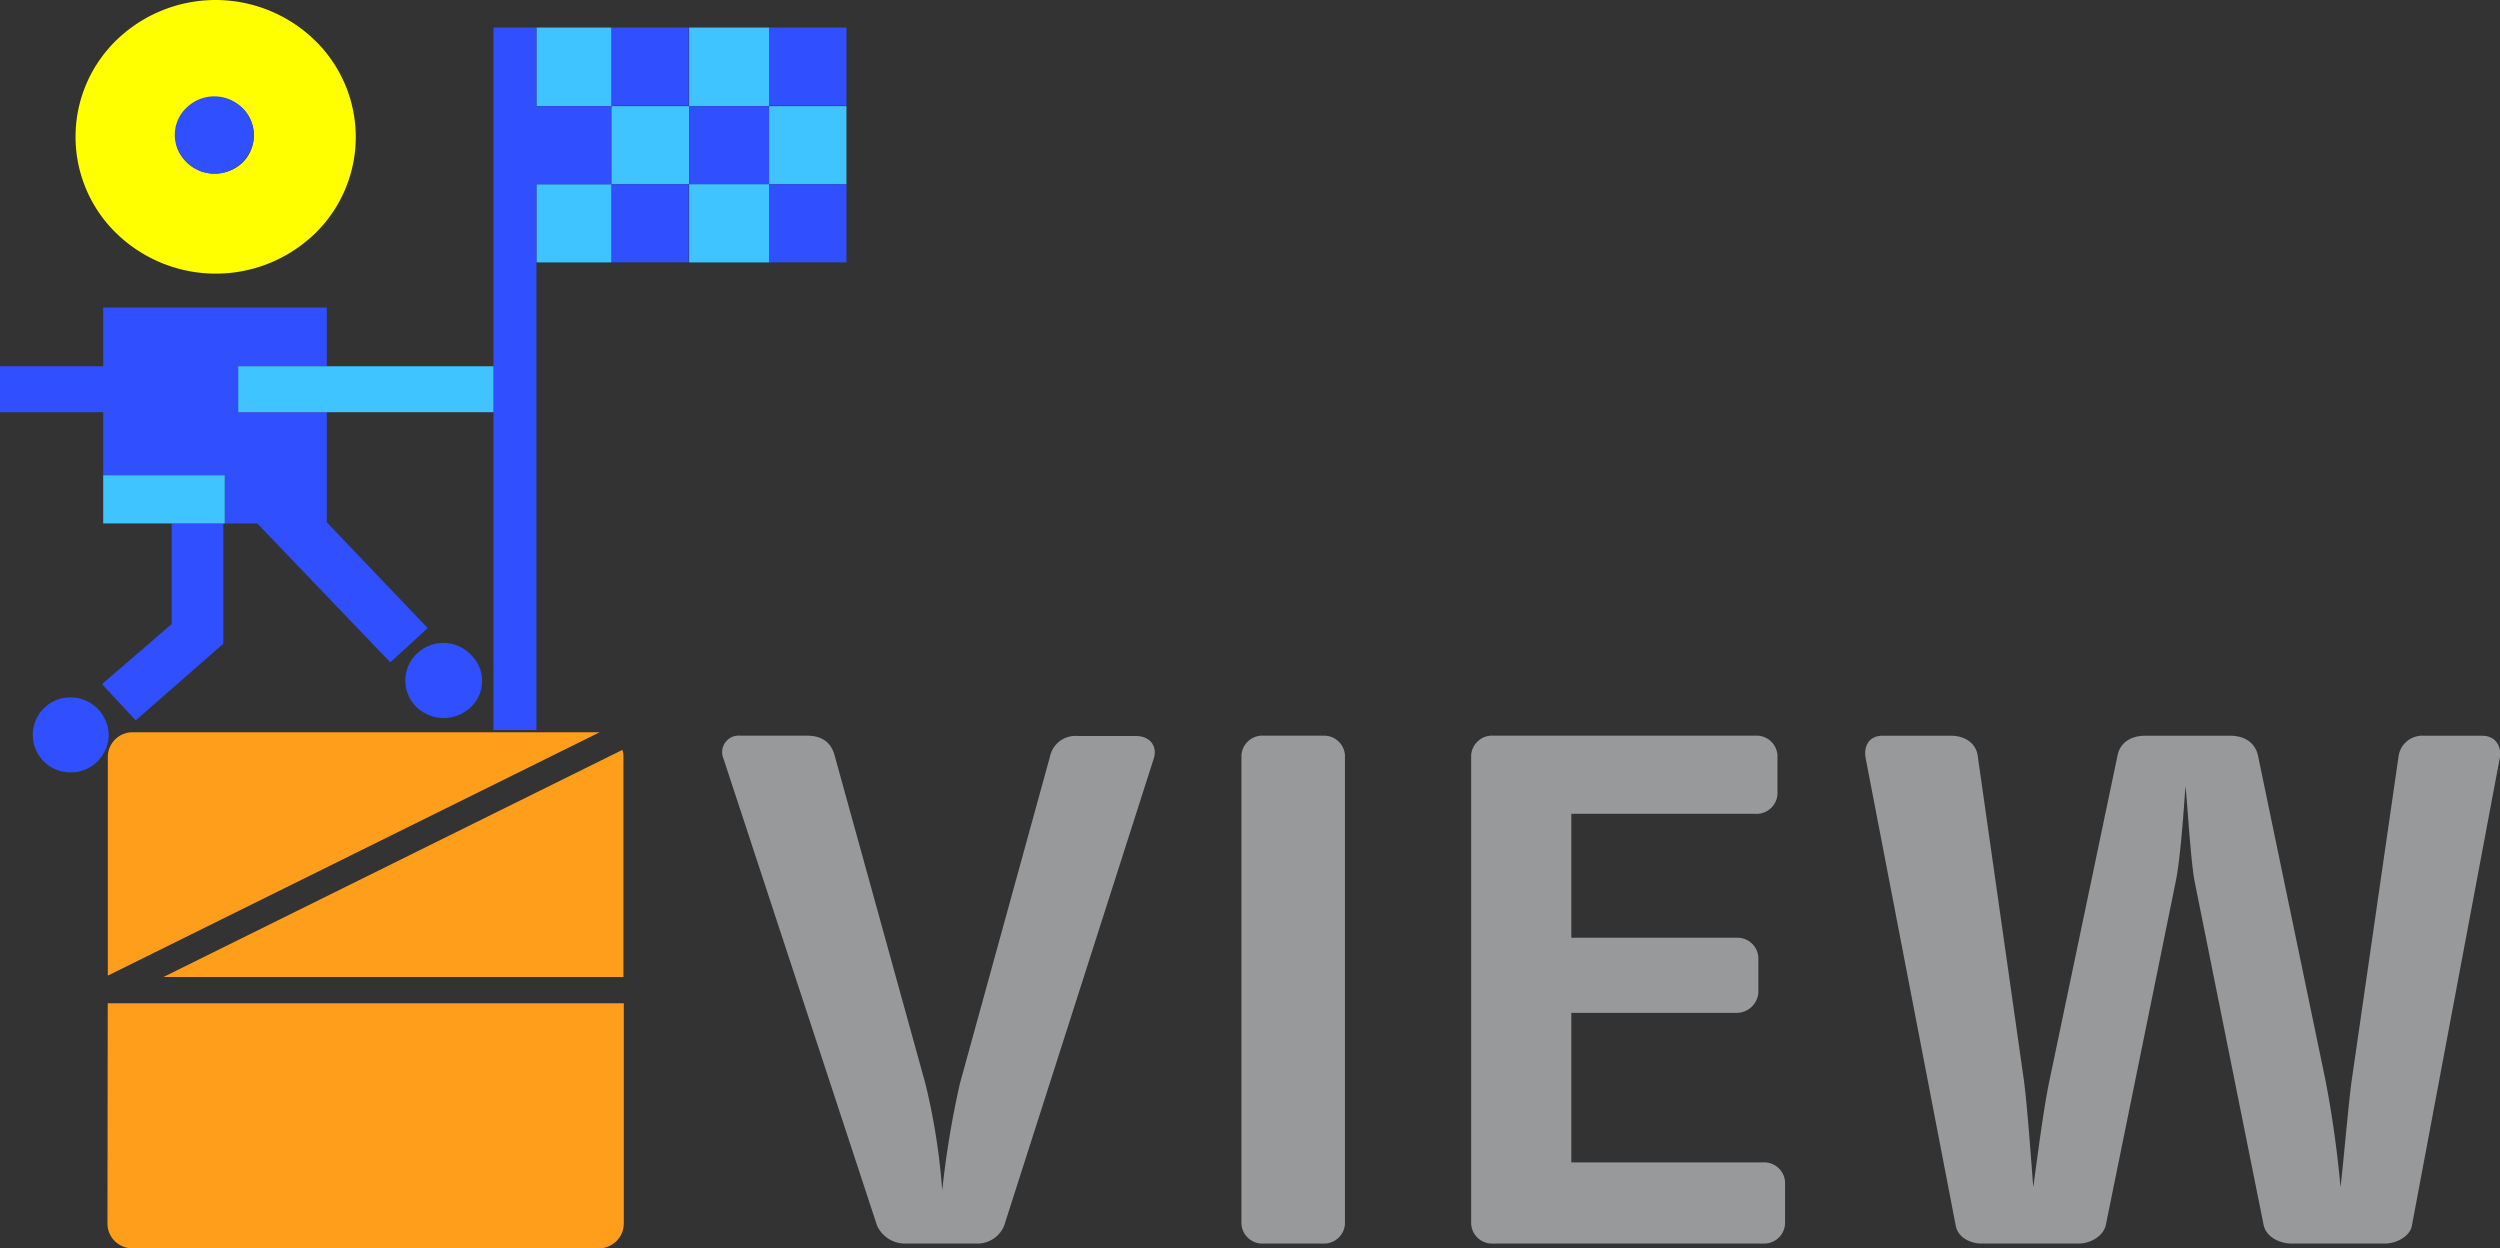
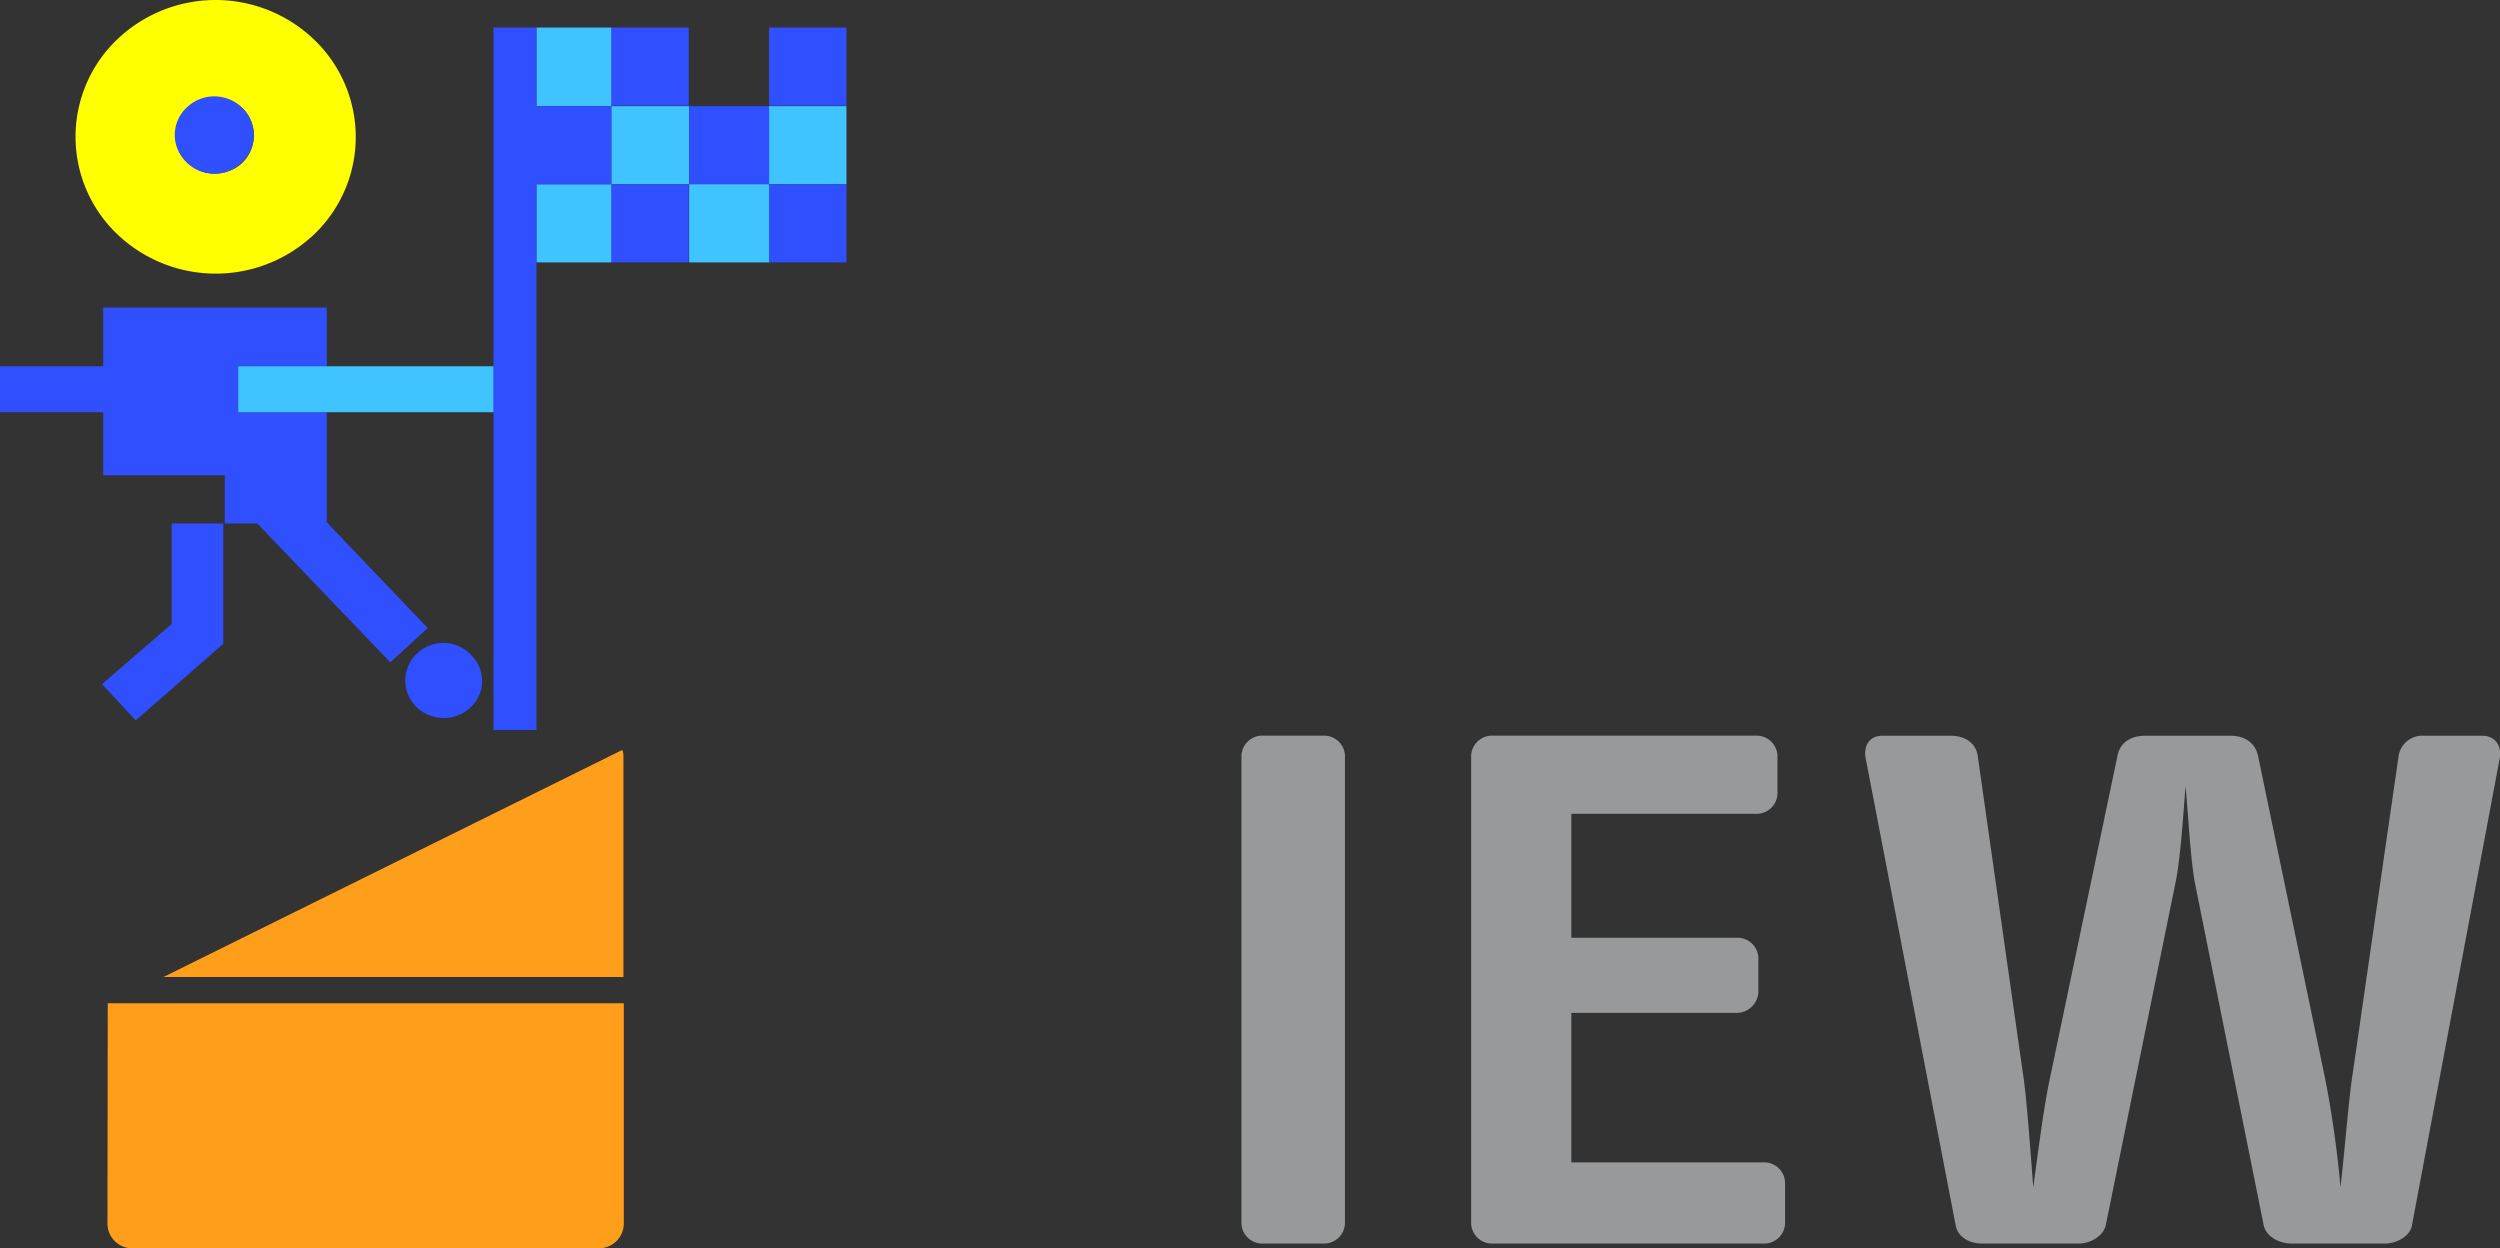
<svg xmlns="http://www.w3.org/2000/svg" viewBox="0 0 358.49 178.97">
  <rect x="0" y="0" width="358.49" height="178.97" fill="#333333" stroke="none" />
  <defs>
    <style>.cls-1{fill:#97999b;}.cls-2{fill:#ff9e1b;}.cls-3{fill:#304ffe;}.cls-4{fill:#40c4ff;}.cls-5{fill:#ff0;}</style>
  </defs>
  <g id="Ebene_2" data-name="Ebene 2">
    <g id="Ebene_1-2" data-name="Ebene 1">
-       <path class="cls-1" d="M144,175.73a4.12,4.12,0,0,1-3.86,2.59H129.76a4.39,4.39,0,0,1-4-2.59l-22-66.9a2.38,2.38,0,0,1,2.41-3.34h9.53q3.26,0,4,2.91l13,47a92.55,92.55,0,0,1,2.41,15.3,133.11,133.11,0,0,1,2.53-15.3l12.91-46.86a3.73,3.73,0,0,1,4-3h8.33c2.17,0,3.14,1.62,2.53,3.34Z" />
      <path class="cls-1" d="M189.73,178.32h-8.57a3,3,0,0,1-3.14-2.8V108.29a3,3,0,0,1,3.14-2.8h8.57a3,3,0,0,1,3.13,2.8v67.23A3,3,0,0,1,189.73,178.32Z" />
      <path class="cls-1" d="M252.83,178.32H214.1a3,3,0,0,1-3.14-2.8V108.29a3,3,0,0,1,3.14-2.8h37.65a3,3,0,0,1,3.13,2.8v5.6a3,3,0,0,1-3.13,2.81H225.32v17.77H249a3,3,0,0,1,3.14,2.8v5.07a3.13,3.13,0,0,1-3.14,2.9H225.32v21.44h27.51a3,3,0,0,1,3.14,2.8v6A3,3,0,0,1,252.83,178.32Z" />
      <path class="cls-1" d="M345.86,175.73c-.24,1.51-2.17,2.59-3.86,2.59H328.61c-1.81,0-3.62-1-4-2.59l-9.89-49.23c-.6-3.13-1-10.56-1.33-13.79-.24,3.23-.72,10.56-1.44,13.9l-10,49.12c-.36,1.51-2.17,2.59-3.86,2.59H284.2c-1.69,0-3.38-.86-3.74-2.48l-12.91-67c-.36-1.72.36-3.34,2.41-3.34h9.78c2.05,0,3.62,1.08,3.86,2.91l6.64,46.65c.48,3.77,1,11,1.32,15.19.61-4.42,1.45-11.1,2.3-15.19l9.77-46.65c.36-1.94,1.93-2.91,4-2.91H319.8c2.17,0,3.62,1.08,4,2.91l9.65,46.43a152.44,152.44,0,0,1,2.17,15.41c.49-4.2,1.09-11.42,1.57-15.08l6.76-46.76a3.44,3.44,0,0,1,3.62-2.91h8.33c2.05,0,2.89,1.62,2.53,3.34Z" />
-       <path class="cls-2" d="M85.85,105H19a3.55,3.55,0,0,0-3.54,3.54v31.36L86,105Z" />
      <path class="cls-2" d="M89.4,140.1V108.53a3.12,3.12,0,0,0-.15-1L23.43,140.1Z" />
      <path class="cls-2" d="M15.41,175.43A3.55,3.55,0,0,0,19,179h66.9a3.56,3.56,0,0,0,3.55-3.54V143.86h-74Z" />
      <rect class="cls-3" x="110.28" y="3.95" width="11.1" height="11.2" />
      <rect class="cls-3" x="87.66" y="3.95" width="11.1" height="11.2" />
-       <polygon class="cls-4" points="98.82 15.22 109.91 15.22 110.28 15.22 110.28 3.95 109.91 3.95 98.82 3.95 98.82 15.22" />
      <polygon class="cls-4" points="76.92 15.22 87.29 15.22 87.66 15.22 87.66 3.95 87.29 3.95 76.92 3.95 76.92 15.22" />
      <polygon class="cls-4" points="110.28 15.22 110.28 15.22 110.28 26.42 121.38 26.42 121.38 15.22 121.38 15.22 110.28 15.22" />
      <polygon class="cls-4" points="87.66 15.22 87.66 15.22 87.66 26.42 98.82 26.42 98.82 15.22 98.82 15.22 87.66 15.22" />
      <polygon class="cls-3" points="109.91 26.42 110.28 26.42 110.28 15.22 110.28 15.22 109.91 15.22 98.82 15.22 98.82 15.22 98.82 26.42 109.91 26.42" />
      <rect class="cls-3" x="110.28" y="26.42" width="11.1" height="11.2" />
      <rect class="cls-3" x="87.66" y="26.42" width="11.1" height="11.2" />
      <polygon class="cls-4" points="110.28 26.42 109.91 26.42 98.82 26.42 98.82 37.63 109.91 37.63 110.28 37.63 110.28 26.42" />
      <polygon class="cls-4" points="87.66 26.42 87.29 26.42 76.92 26.42 76.92 37.63 87.29 37.63 87.66 37.63 87.66 26.42" />
      <polygon class="cls-3" points="76.92 37.63 76.92 26.42 87.29 26.42 87.66 26.42 87.66 15.22 87.66 15.22 87.29 15.22 76.92 15.22 76.92 3.95 76.19 3.95 70.76 3.95 70.76 104.68 76.92 104.68 76.92 37.63" />
      <polygon class="cls-3" points="24.62 89.48 14.63 98.1 19.46 103.3 32.02 92.31 32.02 75.06 24.62 75.06 24.62 89.48" />
      <path class="cls-3" d="M59.84,93.67a5.31,5.31,0,0,0-.22,7.61,5.62,5.62,0,0,0,7.79.22A5.18,5.18,0,0,0,67.63,94,5.46,5.46,0,0,0,59.84,93.67Z" />
-       <path class="cls-3" d="M10,100a5.38,5.38,0,1,0,.16,10.76,5.44,5.44,0,0,0,5.43-5.4A5.5,5.5,0,0,0,10,100Z" />
      <polygon class="cls-3" points="34.16 52.52 46.86 52.52 46.86 44.1 14.8 44.1 14.8 52.52 0 52.52 0 59.11 14.8 59.11 14.8 68.15 32.23 68.15 32.23 75.06 36.89 75.06 55.97 94.98 61.33 90.06 46.86 74.9 46.86 59.11 34.16 59.11 34.16 52.52" />
-       <polygon class="cls-4" points="14.8 68.15 14.8 68.15 14.8 75.06 14.8 75.06 32.23 75.06 32.23 68.15 14.8 68.15" />
      <path class="cls-5" d="M44.62,34a19.31,19.31,0,0,0,1-27.74,20.42,20.42,0,0,0-28.39-1,19.3,19.3,0,0,0-1,27.74,20.46,20.46,0,0,0,28.38,1ZM26.92,15.4a5.8,5.8,0,0,1,8,.26,5.49,5.49,0,0,1-.27,7.78,5.79,5.79,0,0,1-7.95-.27,5.4,5.4,0,0,1,.26-7.77Z" />
      <path class="cls-3" d="M34.59,23.38a5.38,5.38,0,0,0,.27-7.78,5.68,5.68,0,0,0-8-.26,5.37,5.37,0,0,0-.26,7.77h0a5.63,5.63,0,0,0,8,.27Z" />
      <polygon class="cls-4" points="34.16 52.52 34.16 59.11 46.86 59.11 70.76 59.11 70.76 52.52 46.86 52.52 34.16 52.52" />
    </g>
  </g>
</svg>